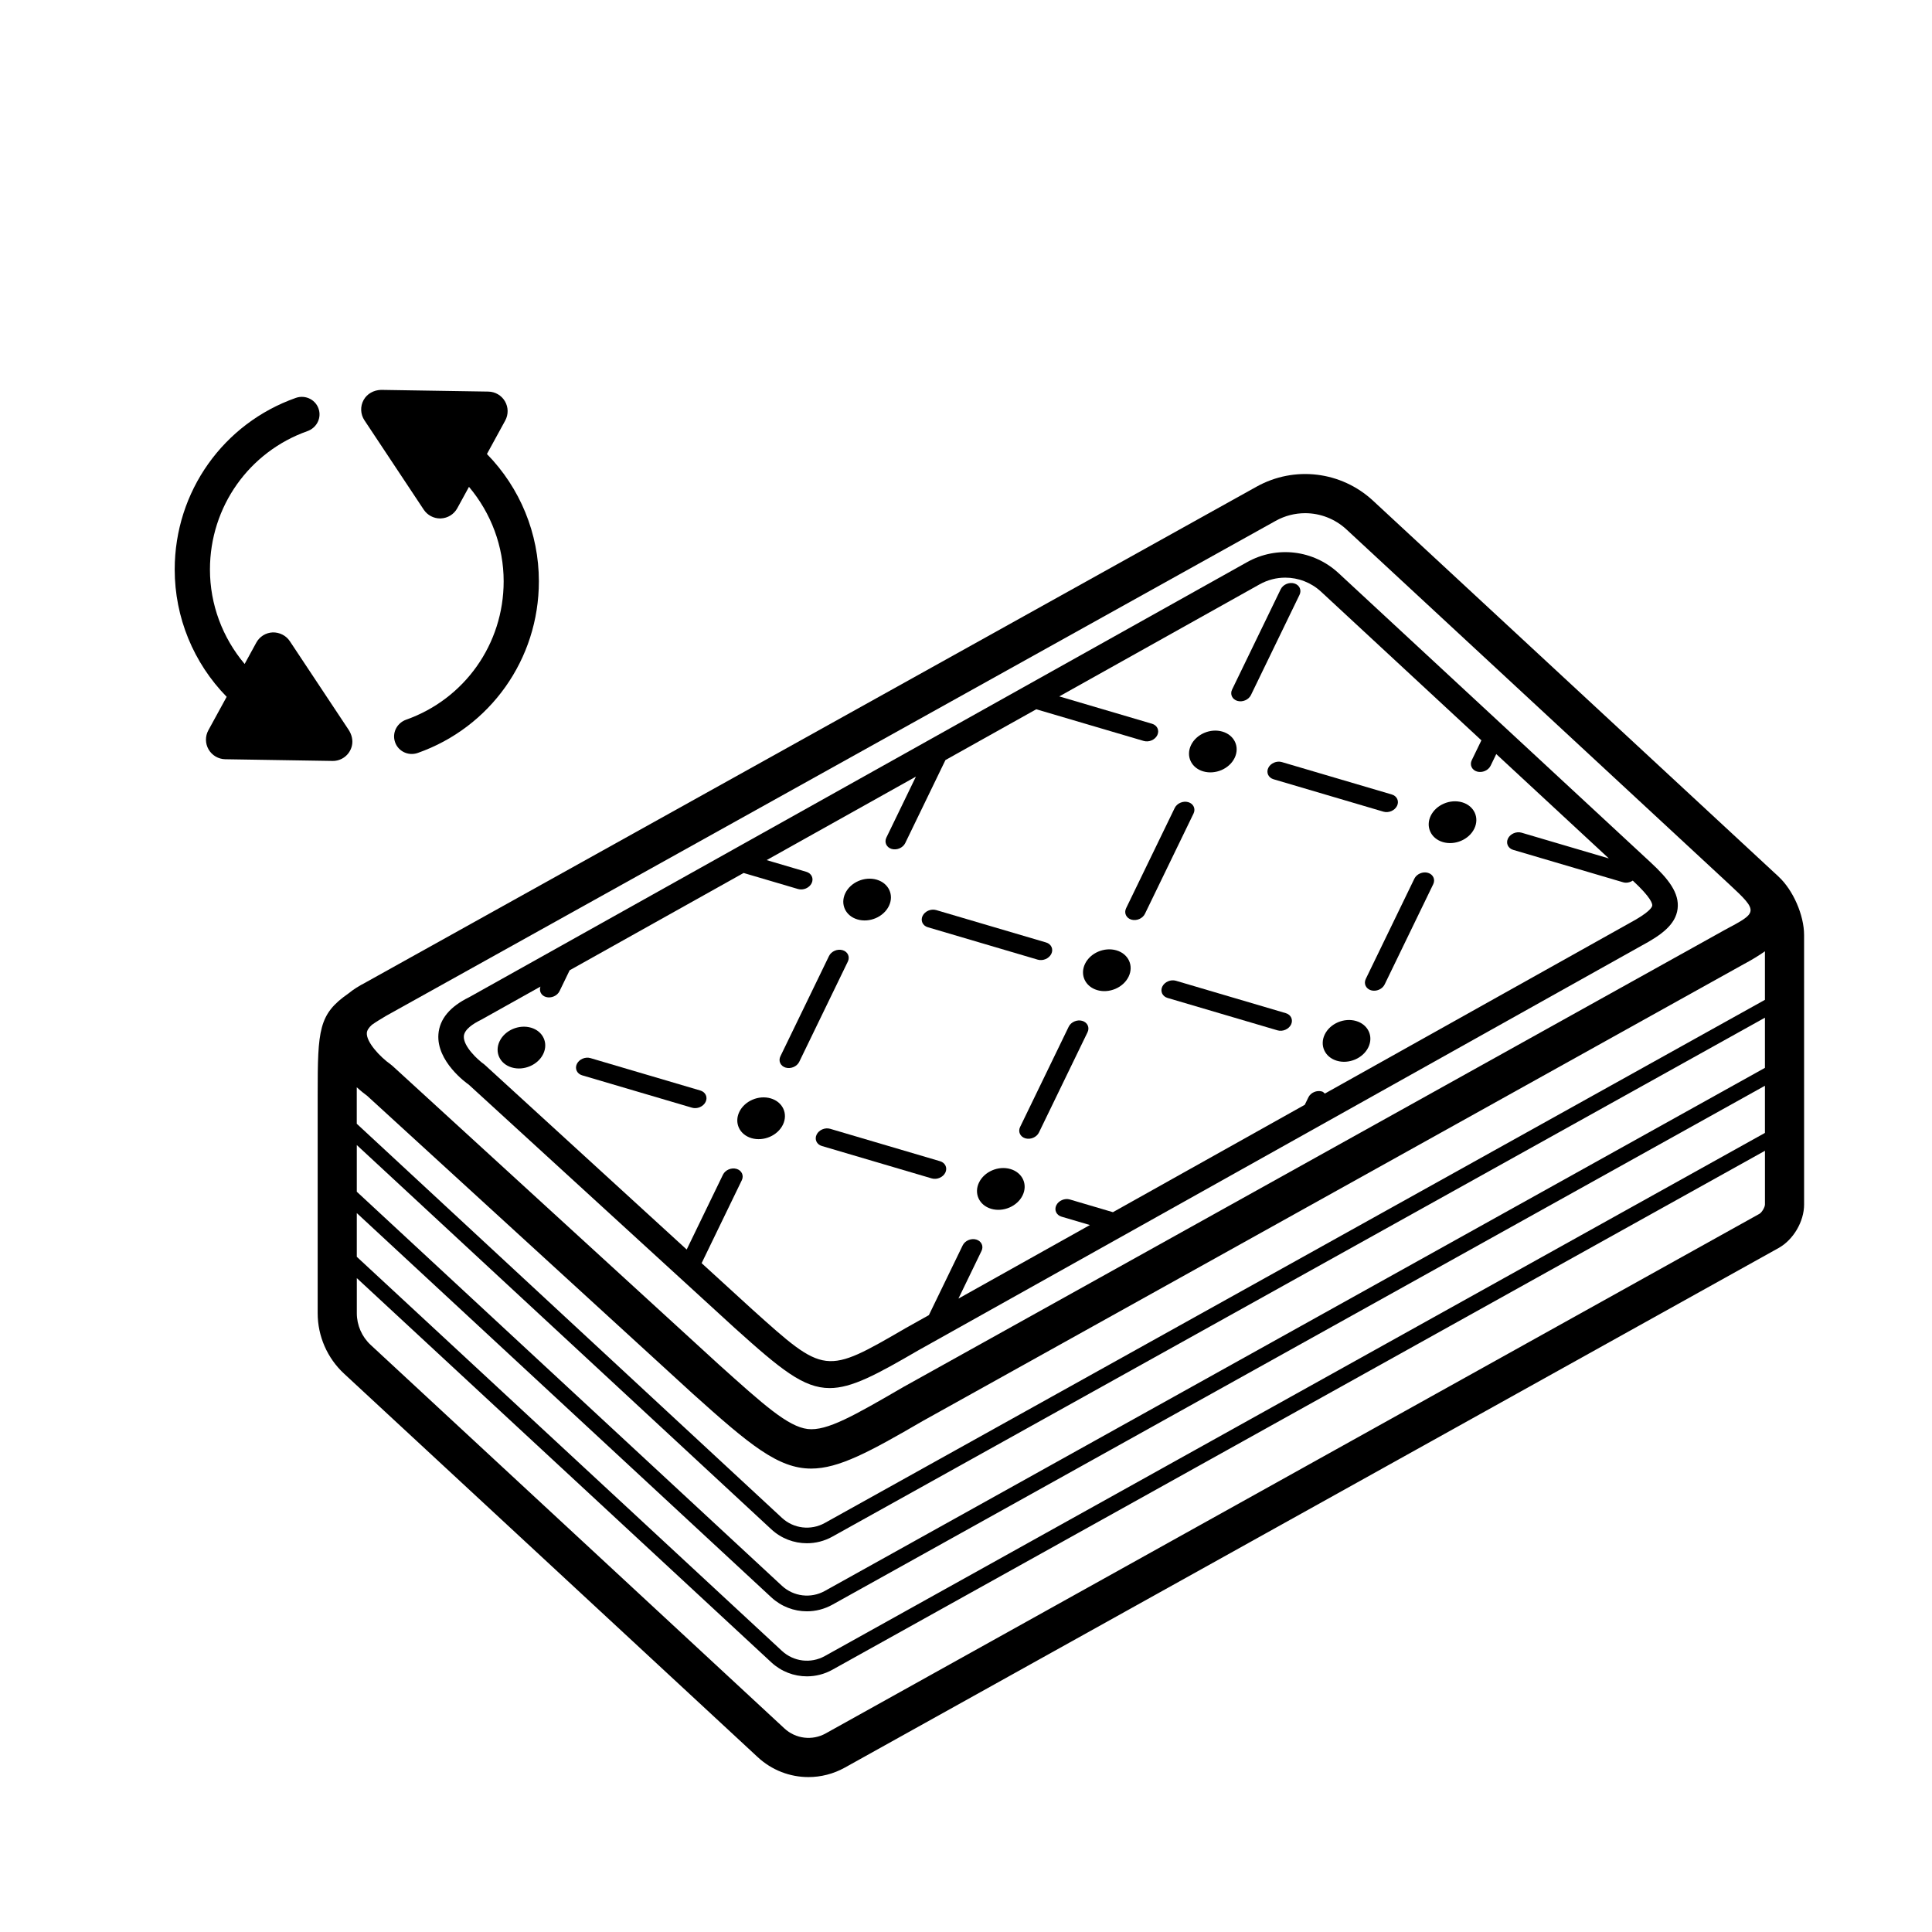
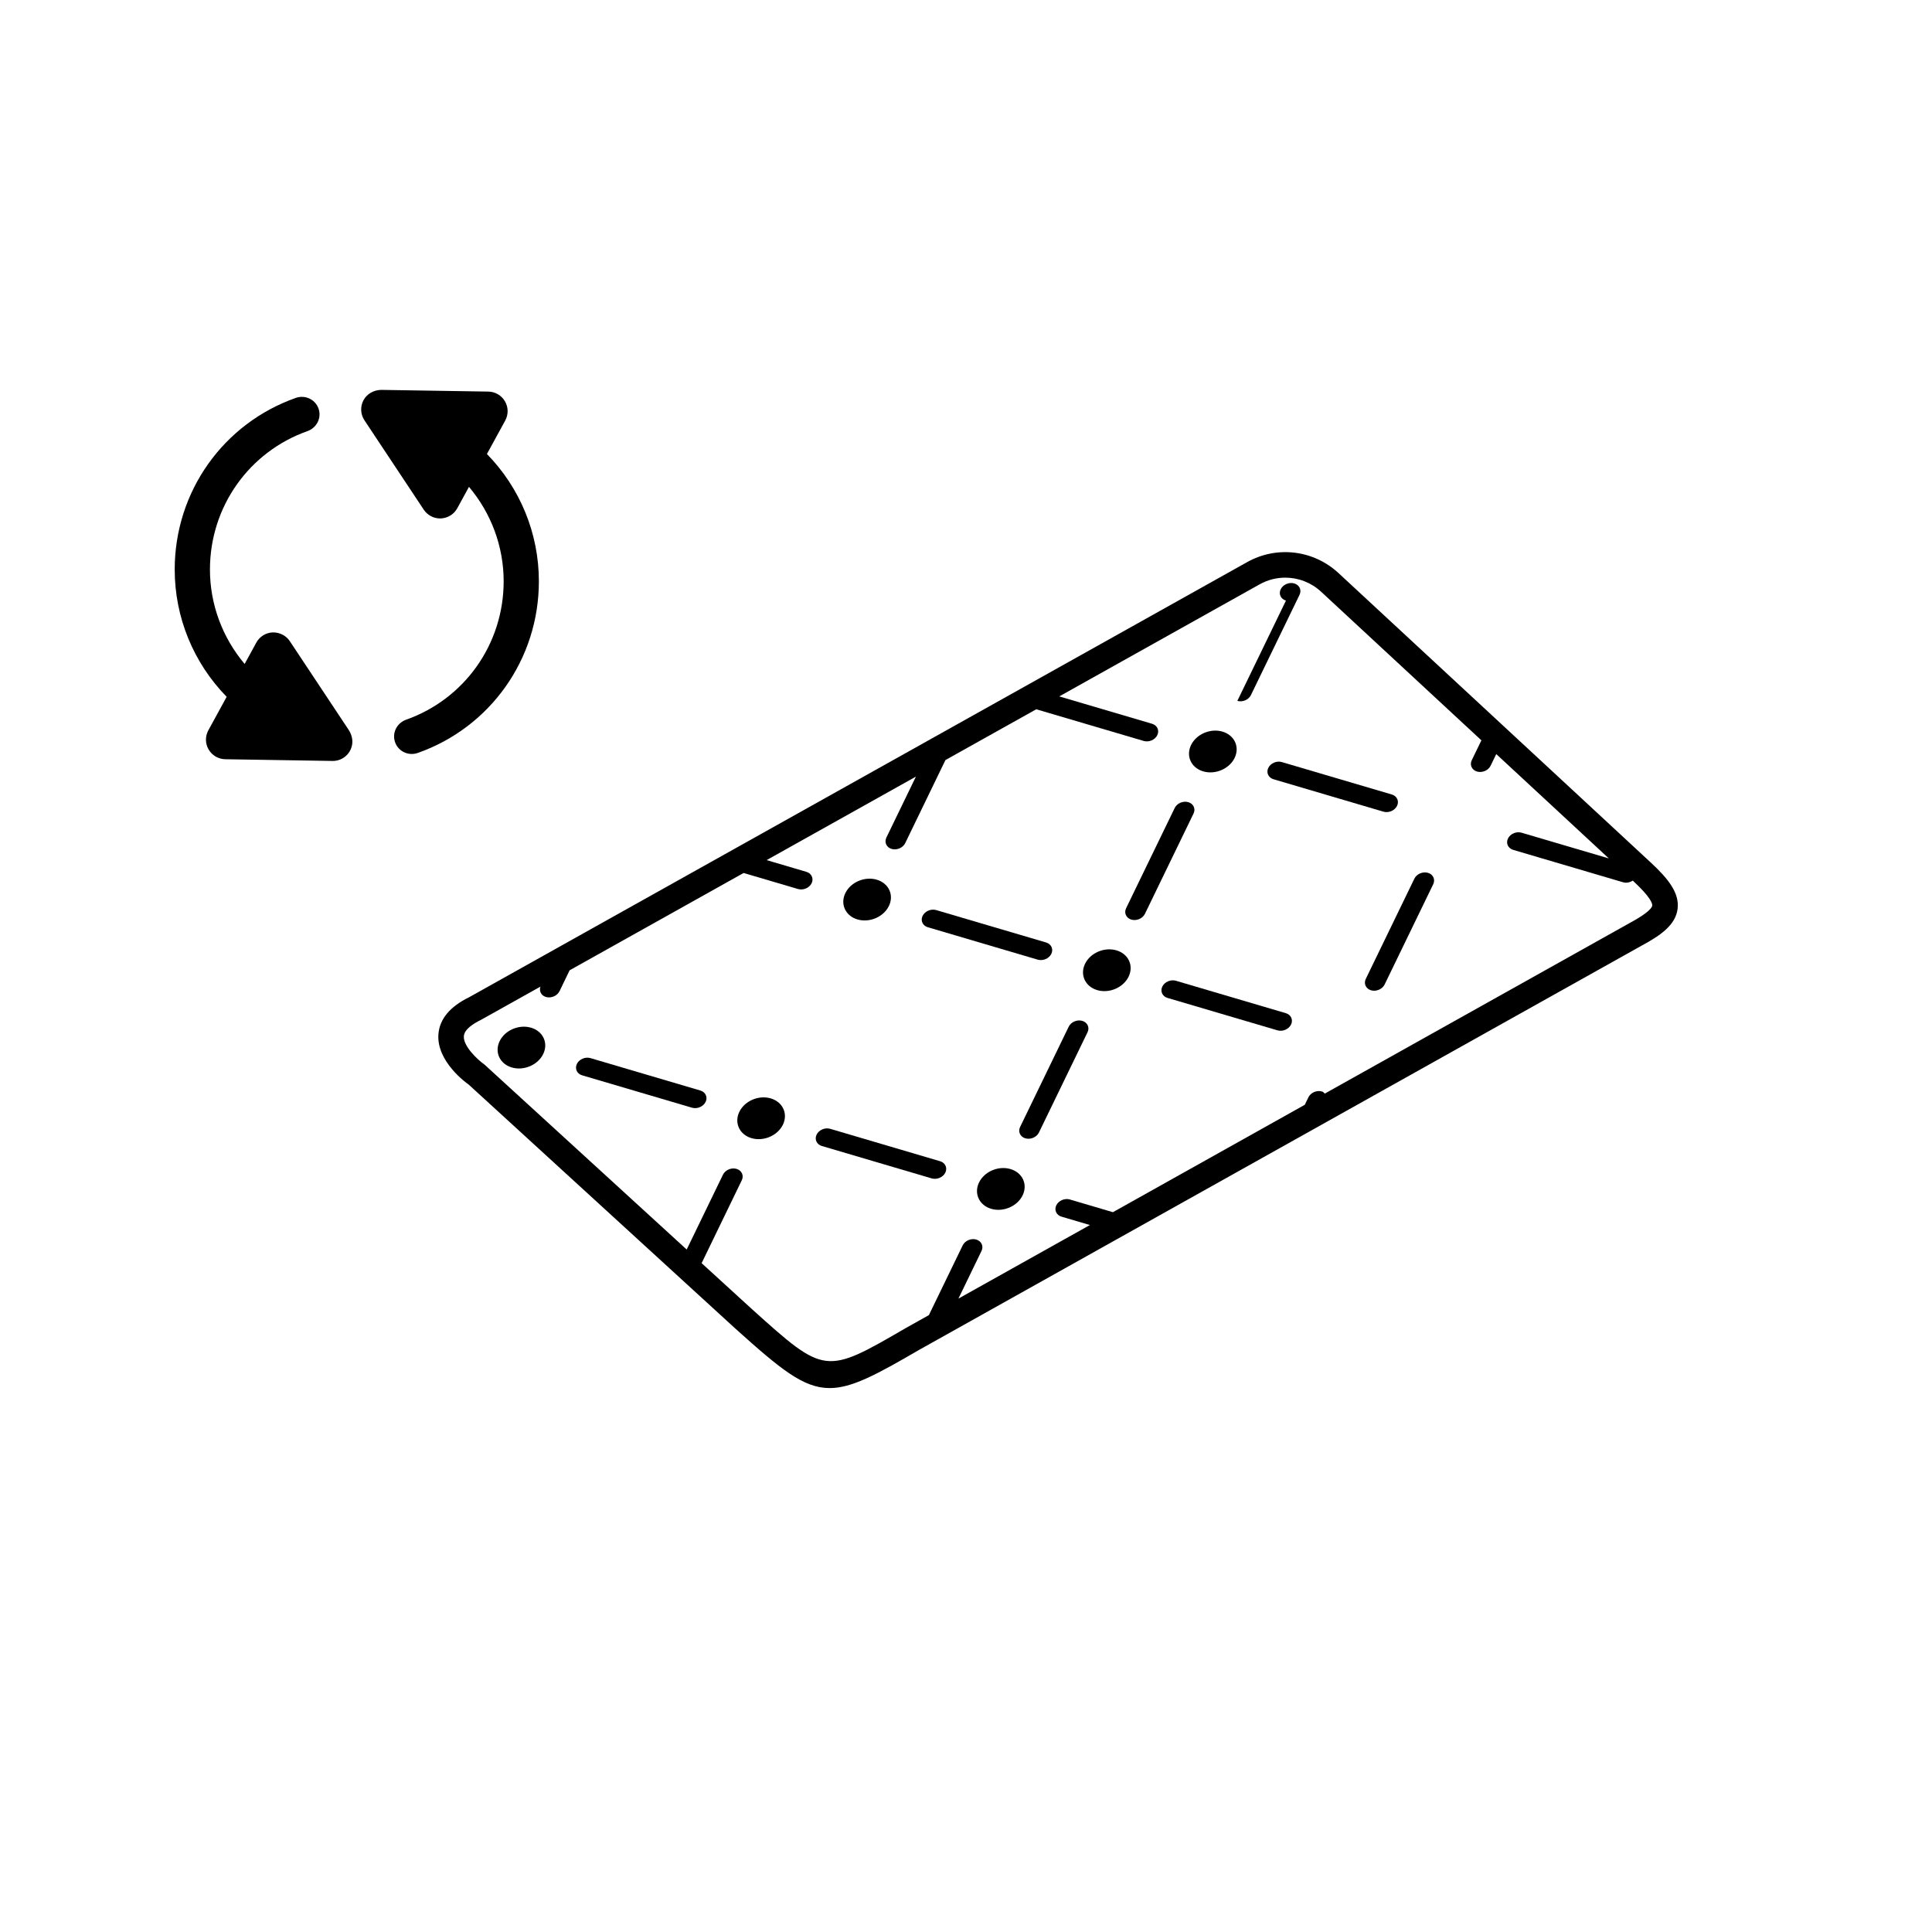
<svg xmlns="http://www.w3.org/2000/svg" fill="#000000" width="800px" height="800px" version="1.1" viewBox="144 144 512 512">
  <g>
-     <path d="m615.37 376.34-107.5-99.648c-8.43-7.812-20.828-9.301-30.867-3.719l-235.93 131.29c-0.035 0.023-0.066 0.039-0.102 0.066-1.844 0.938-3.402 1.934-4.644 2.961-7.856 5.465-8.141 9.512-8.141 26.711v58.02c0 6.066 2.543 11.895 6.988 16.008l109.62 101.62c3.758 3.492 8.578 5.297 13.453 5.297 3.289 0 6.609-0.828 9.637-2.508l247.44-137.69c3.934-2.18 6.781-7.031 6.781-11.539l-0.004-71.445c-0.008-5.231-2.898-11.859-6.738-15.422zm-3.637 67.891-249.15 138.64c-3.707 2.055-8.266 1.5-11.367-1.375l-112.66-104.43v-11.586l109.84 101.82c2.637 2.449 6.019 3.715 9.438 3.715 2.312 0 4.637-0.578 6.762-1.758l247.13-137.52v12.492zm-370.52-9.91 86.336 78.992c15.125 13.598 22.68 19.875 31.418 19.875 7.309 0 15.445-4.402 29.52-12.582l217.57-121.06c2.121-1.133 4.004-2.266 5.668-3.441v12.863l-249.15 138.64c-3.699 2.051-8.266 1.508-11.367-1.371l-112.66-104.43v-7.797-1.867c1.152 1.047 2.141 1.809 2.664 2.188zm370.52-7.332-249.15 138.63c-3.707 2.055-8.266 1.496-11.367-1.371l-112.66-104.43v-12.367l109.84 101.82c2.637 2.449 6.019 3.707 9.438 3.707 2.312 0 4.641-0.574 6.762-1.758l247.13-137.52v13.281zm-129.68-144.95c2.457-1.371 5.152-2.039 7.828-2.039 3.961 0 7.879 1.473 10.938 4.301l101.44 94.035c7.977 7.387 7.477 7.477-1.168 12.098l-217.73 121.16c-13.012 7.562-20.242 11.715-25.32 11.109-5.234-0.629-11.742-6.484-23.52-17.07l-86.531-79.18-0.527-0.422c-2.742-1.934-6.445-5.898-6.246-8.309 0.051-0.656 0.508-1.379 1.32-2.117 0.984-0.711 2.195-1.441 3.723-2.359zm128.23 183.63-247.44 137.69c-3.566 2-7.992 1.461-10.988-1.328l-109.63-101.62c-2.328-2.156-3.664-5.215-3.664-8.395v-9.301l109.84 101.82c2.637 2.449 6.019 3.715 9.438 3.715 2.312 0 4.641-0.574 6.762-1.758l247.13-137.52v14.234c0.004 0.711-0.828 2.117-1.453 2.465z" />
    <path d="m268.17 431.39 70.574 64.578c12.09 10.867 18.133 15.887 25.121 15.887 5.84 0 12.344-3.516 23.594-10.055l191.49-107.14c5.394-2.883 9.094-5.644 9.629-9.777 0.543-4.238-2.465-8-7.148-12.344l-82.719-76.676c-6.609-6.117-16.32-7.297-24.188-2.906l-206.18 115.31c-5.106 2.492-7.844 5.789-8.156 9.809-0.551 7.199 7.426 12.961 7.984 13.316zm3.316-17.129 15.738-8.801c-0.406 1.176 0.18 2.371 1.457 2.75 1.371 0.402 2.992-0.293 3.602-1.543l2.68-5.535 46.105-25.785 14.426 4.254c1.375 0.402 2.992-0.293 3.602-1.543 0.605-1.254-0.02-2.609-1.391-3.012l-10.535-3.109 39.562-22.129-7.828 16.156c-0.609 1.25 0.02 2.609 1.391 3.012 1.375 0.402 2.992-0.293 3.602-1.547l10.66-22.008 24.066-13.457 28.48 8.395c1.375 0.406 2.992-0.289 3.602-1.543 0.605-1.254-0.02-2.609-1.395-3.012l-24.59-7.25 53.105-29.703c2.133-1.188 4.469-1.77 6.793-1.77 3.438 0 6.836 1.27 9.496 3.734l42.477 39.379-2.551 5.262c-0.609 1.254 0.02 2.609 1.391 3.012 1.375 0.402 2.992-0.293 3.602-1.543l1.496-3.09 29.832 27.652-23.125-6.816c-1.375-0.402-2.992 0.293-3.602 1.543s0.02 2.609 1.391 3.012l29.125 8.586c0.867 0.258 1.805 0.039 2.551-0.441l0.125 0.109c4.734 4.394 5.098 6.016 5.039 6.516-0.059 0.457-0.777 1.832-6.16 4.711l-80.609 45.102c-0.23-0.203-0.406-0.453-0.75-0.555-1.371-0.402-2.992 0.289-3.602 1.543l-0.961 1.984-50.844 28.461-11.406-3.367c-1.371-0.402-2.992 0.293-3.598 1.543-0.609 1.25 0.02 2.609 1.391 3.012l7.516 2.215-34.844 19.496 6.121-12.637c0.609-1.25-0.02-2.609-1.391-3.012-1.375-0.402-2.992 0.293-3.602 1.543l-8.957 18.484-6.066 3.394c-21.434 12.453-21.438 12.465-40.812-4.969l-13.348-12.195 10.645-21.973c0.609-1.25-0.02-2.609-1.391-3.012-1.375-0.406-2.992 0.289-3.602 1.543l-9.609 19.828-53.605-49.027c-1.793-1.246-5.652-4.871-5.453-7.523 0.148-1.801 2.461-3.297 4.559-4.324z" />
    <path d="m462.86 348.42c3.188 0.941 6.918-0.656 8.328-3.562 1.41-2.91-0.031-6.031-3.219-6.973-3.188-0.941-6.918 0.656-8.328 3.562-1.414 2.914 0.027 6.039 3.219 6.973z" />
-     <path d="m471.91 329.74c1.375 0.406 2.992-0.289 3.602-1.543l12.879-26.57c0.609-1.254-0.02-2.609-1.391-3.012-1.375-0.402-2.992 0.293-3.602 1.543l-12.879 26.574c-0.609 1.246 0.02 2.606 1.391 3.008z" />
+     <path d="m471.91 329.74c1.375 0.406 2.992-0.289 3.602-1.543l12.879-26.57c0.609-1.254-0.02-2.609-1.391-3.012-1.375-0.402-2.992 0.293-3.602 1.543c-0.609 1.246 0.02 2.606 1.391 3.008z" />
    <path d="m371.24 387.66c3.188 0.941 6.918-0.656 8.328-3.562 1.41-2.91-0.035-6.031-3.219-6.973-3.188-0.938-6.918 0.656-8.328 3.566-1.414 2.906 0.027 6.031 3.219 6.969z" />
    <path d="m434.77 406.39c3.188 0.938 6.918-0.656 8.324-3.566 1.41-2.906-0.031-6.031-3.219-6.969-3.188-0.941-6.918 0.656-8.328 3.562-1.406 2.91 0.035 6.031 3.223 6.973z" />
    <path d="m389.89 389.73 29.125 8.59c1.371 0.402 2.992-0.293 3.602-1.543 0.605-1.25-0.02-2.609-1.395-3.012l-29.125-8.586c-1.375-0.402-2.992 0.289-3.602 1.543-0.605 1.25 0.02 2.606 1.395 3.008z" />
-     <path d="m526.38 367.16c3.188 0.938 6.918-0.656 8.328-3.566 1.41-2.906-0.035-6.031-3.219-6.973-3.188-0.938-6.918 0.656-8.328 3.566-1.41 2.906 0.031 6.031 3.219 6.973z" />
    <path d="m480.11 347.5c-0.605 1.25 0.02 2.609 1.395 3.012l29.125 8.59c1.375 0.402 2.992-0.293 3.602-1.543s-0.02-2.609-1.391-3.012l-29.125-8.586c-1.379-0.41-2.996 0.285-3.606 1.539z" />
-     <path d="m503.4 414.58c-3.188-0.941-6.918 0.656-8.328 3.566-1.41 2.906 0.035 6.031 3.219 6.969 3.188 0.941 6.918-0.656 8.328-3.562 1.414-2.91-0.031-6.027-3.219-6.973z" />
    <path d="m507.34 406.44c1.375 0.402 2.992-0.293 3.602-1.543l12.879-26.574c0.605-1.254-0.02-2.609-1.395-3.012-1.371-0.402-2.992 0.293-3.602 1.543l-12.879 26.574c-0.605 1.25 0.027 2.602 1.395 3.012z" />
    <path d="m484.75 412.5-29.125-8.59c-1.371-0.402-2.992 0.293-3.602 1.543-0.605 1.254 0.02 2.609 1.395 3.012l29.125 8.586c1.375 0.406 2.992-0.289 3.602-1.543 0.605-1.25-0.02-2.606-1.395-3.008z" />
    <path d="m443.82 387.71c1.375 0.402 2.992-0.289 3.602-1.543l12.879-26.574c0.609-1.25-0.02-2.609-1.391-3.012-1.375-0.402-2.992 0.289-3.602 1.543l-12.879 26.57c-0.609 1.25 0.02 2.606 1.391 3.016z" />
    <path d="m279.63 426.89c3.188 0.938 6.918-0.656 8.328-3.566 1.41-2.906-0.035-6.031-3.219-6.973-3.188-0.938-6.918 0.656-8.328 3.566-1.41 2.91 0.027 6.031 3.219 6.973z" />
    <path d="m343.15 445.62c3.188 0.941 6.918-0.656 8.328-3.562 1.41-2.91-0.035-6.031-3.219-6.973-3.188-0.941-6.918 0.656-8.328 3.562-1.41 2.914 0.031 6.035 3.219 6.973z" />
    <path d="m298.27 428.97 29.125 8.586c1.371 0.406 2.992-0.289 3.602-1.543 0.609-1.25-0.02-2.609-1.395-3.012l-29.125-8.59c-1.375-0.402-2.992 0.293-3.602 1.543-0.602 1.25 0.023 2.613 1.395 3.016z" />
    <path d="m411.78 453.81c-3.188-0.938-6.918 0.656-8.328 3.566-1.41 2.906 0.035 6.031 3.223 6.973 3.188 0.938 6.918-0.656 8.328-3.566 1.414-2.91-0.027-6.027-3.223-6.973z" />
    <path d="m360.41 444.69c-0.609 1.254 0.02 2.609 1.391 3.012l29.125 8.59c1.371 0.402 2.992-0.293 3.602-1.543 0.605-1.254-0.02-2.609-1.395-3.012l-29.125-8.59c-1.371-0.406-2.988 0.289-3.598 1.543z" />
-     <path d="m352.21 426.93c1.371 0.402 2.992-0.289 3.602-1.543l12.879-26.57c0.609-1.254-0.02-2.609-1.391-3.012-1.375-0.402-2.992 0.289-3.602 1.543l-12.879 26.574c-0.609 1.25 0.02 2.602 1.391 3.008z" />
    <path d="m415.73 445.67c1.375 0.402 2.992-0.293 3.602-1.543l12.879-26.574c0.609-1.25-0.02-2.609-1.391-3.012-1.375-0.402-2.992 0.293-3.602 1.543l-12.879 26.574c-0.613 1.25 0.02 2.606 1.391 3.012z" />
    <path d="m220.8 313.91c-1.004-1.512-2.746-2.359-4.539-2.316-1.82 0.082-3.461 1.098-4.328 2.691l-3.102 5.672c-5.871-6.969-9.191-15.781-9.191-25.027 0-16.691 10.422-31.215 25.82-36.672 2.289-0.812 3.648-3.144 3.094-5.5-0.645-2.727-3.523-4.246-6.168-3.309-19.129 6.746-32.086 24.766-32.086 45.484 0 12.68 4.977 24.742 13.77 33.73l-4.852 8.867c-0.871 1.598-0.848 3.527 0.07 5.098 0.918 1.57 2.586 2.543 4.402 2.578l28.434 0.453h0.082c2.344 0 4.457-1.578 5.043-3.977 0.363-1.473-0.035-3.031-0.871-4.297z" />
    <path d="m260.63 281.39c0.074 0 0.145-0.004 0.223-0.004 1.812-0.082 3.457-1.098 4.328-2.695l3.102-5.672c5.871 6.969 9.191 15.781 9.191 25.027 0 16.695-10.422 31.215-25.824 36.672-2.281 0.812-3.648 3.144-3.09 5.508 0.645 2.727 3.516 4.242 6.16 3.309 19.129-6.746 32.086-24.766 32.086-45.488 0-12.68-4.977-24.742-13.766-33.73l4.848-8.867c0.871-1.598 0.848-3.527-0.07-5.098-0.91-1.57-2.586-2.543-4.398-2.578l-28.434-0.453c-1.914 0.051-3.715 1.008-4.637 2.699-0.922 1.688-0.836 3.75 0.227 5.356l15.723 23.695c0.973 1.453 2.598 2.32 4.332 2.32z" />
  </g>
</svg>